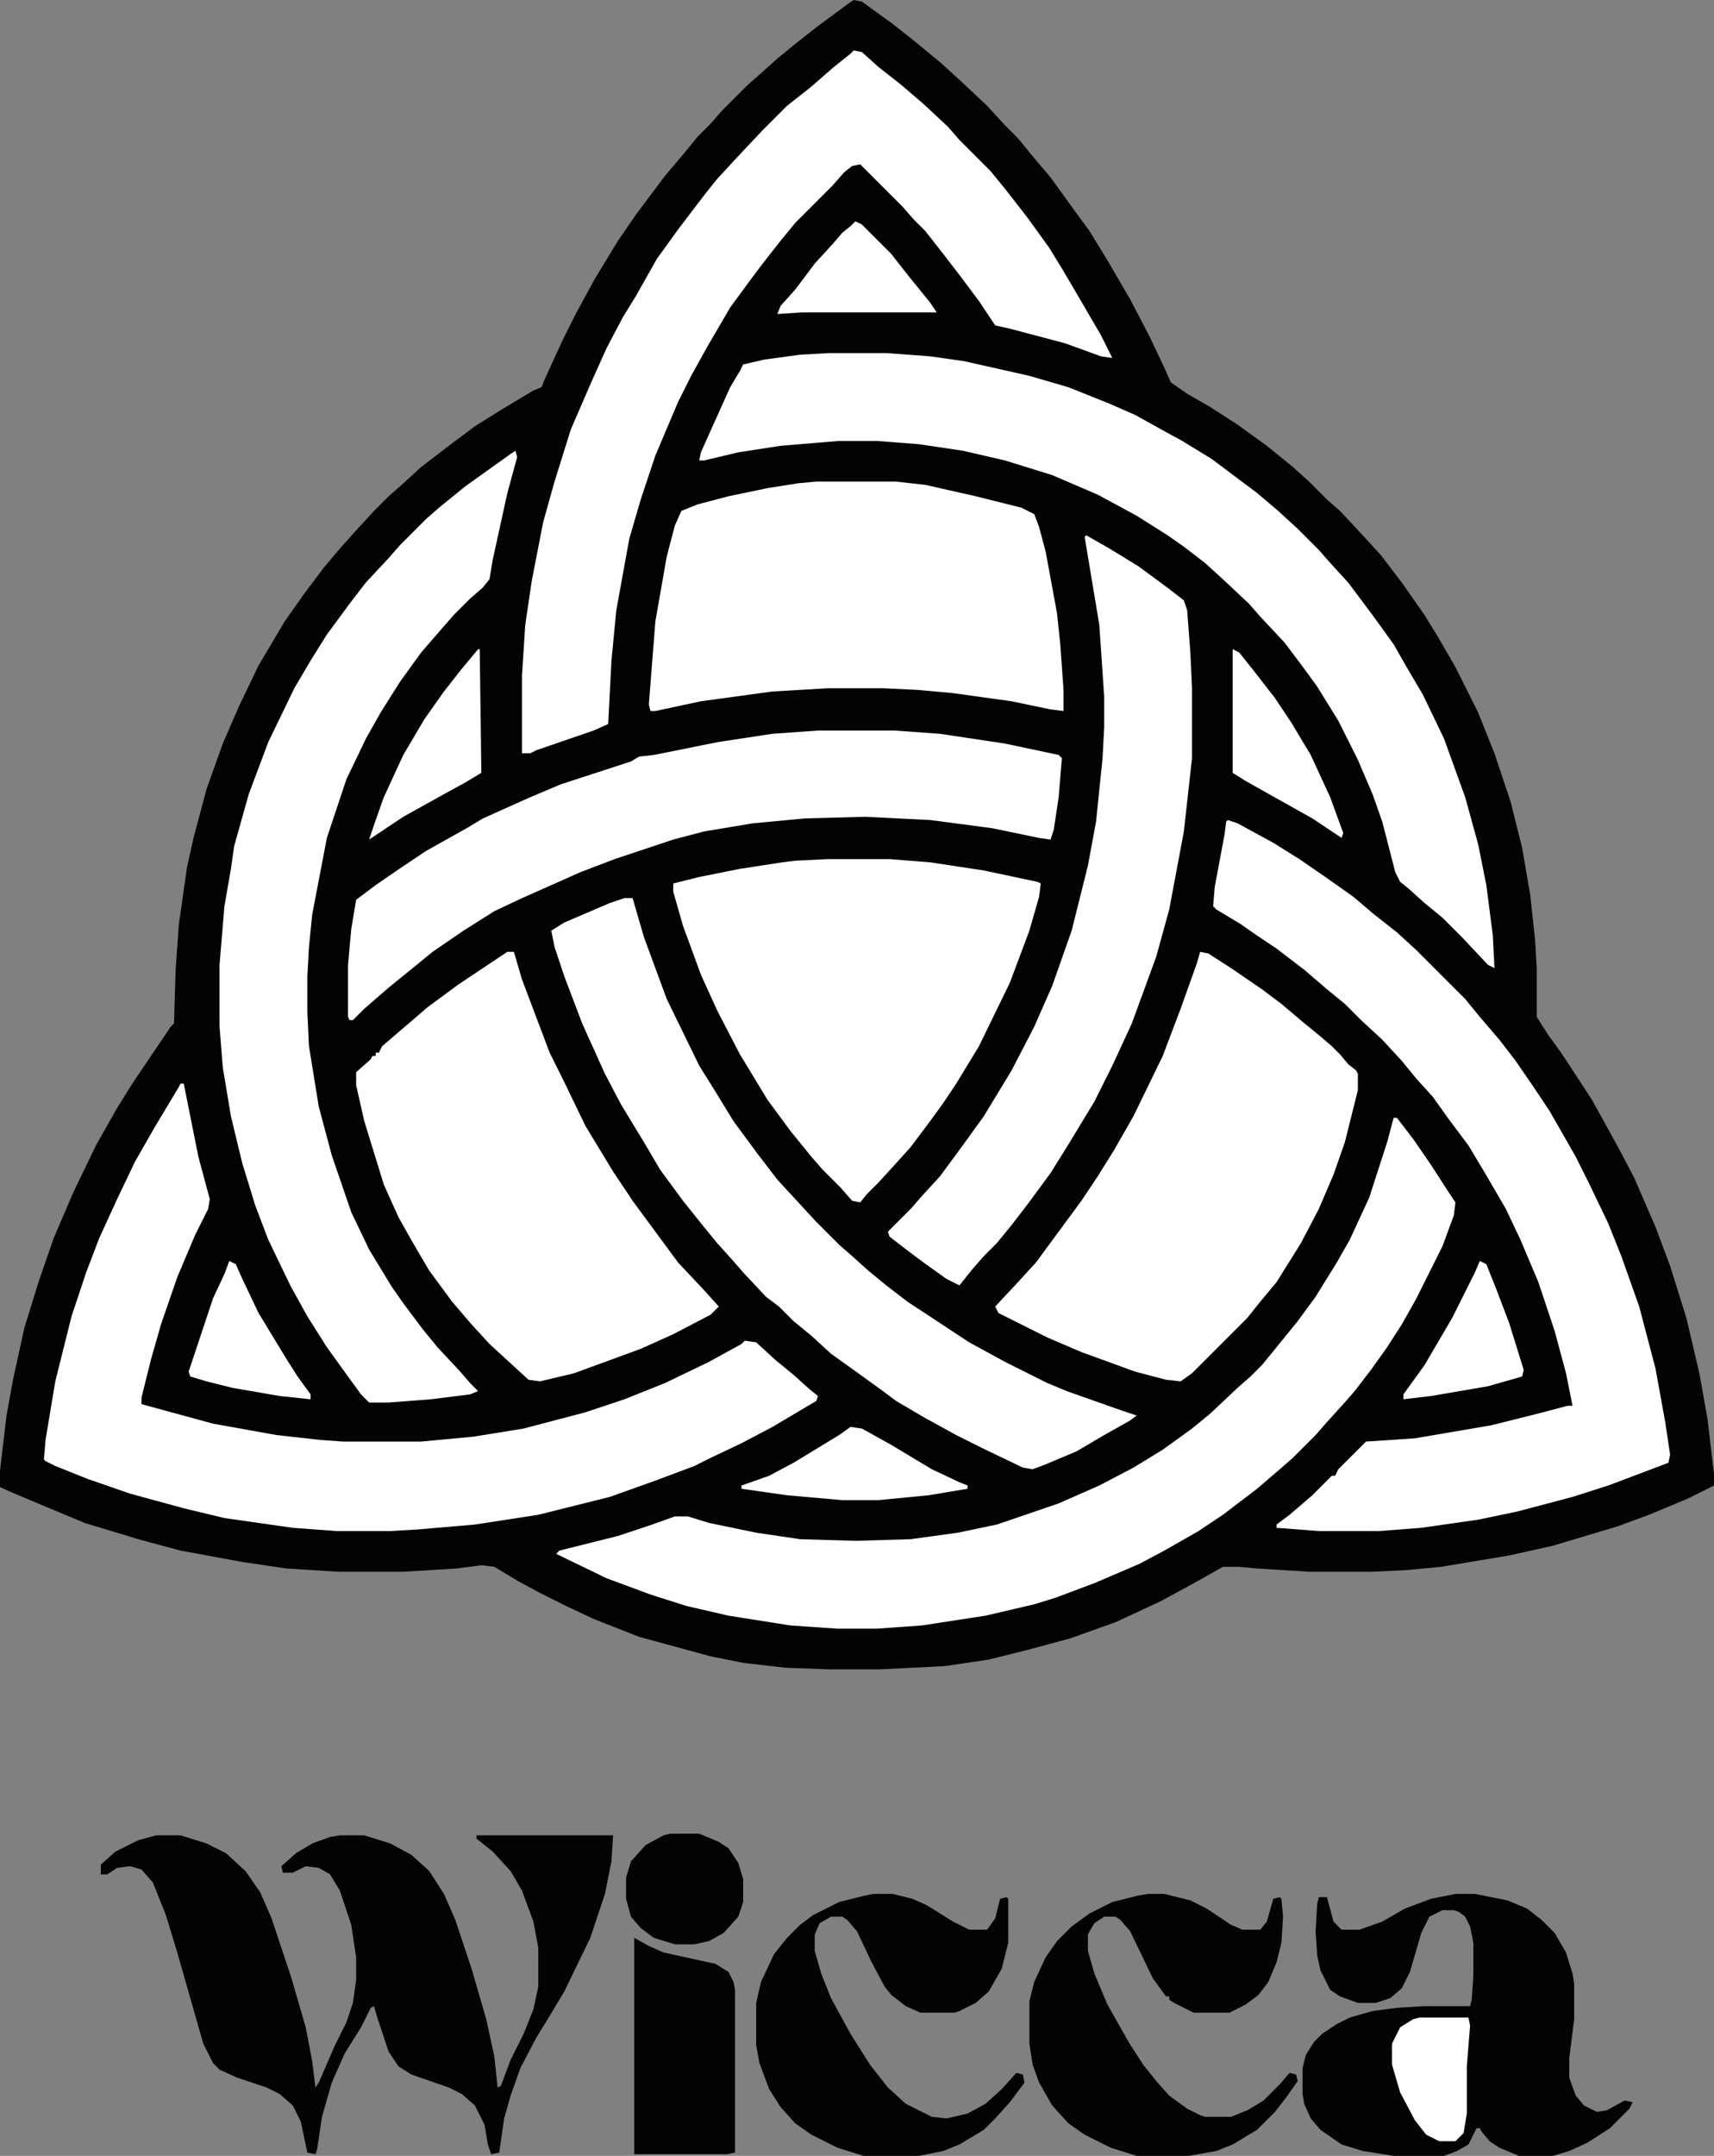
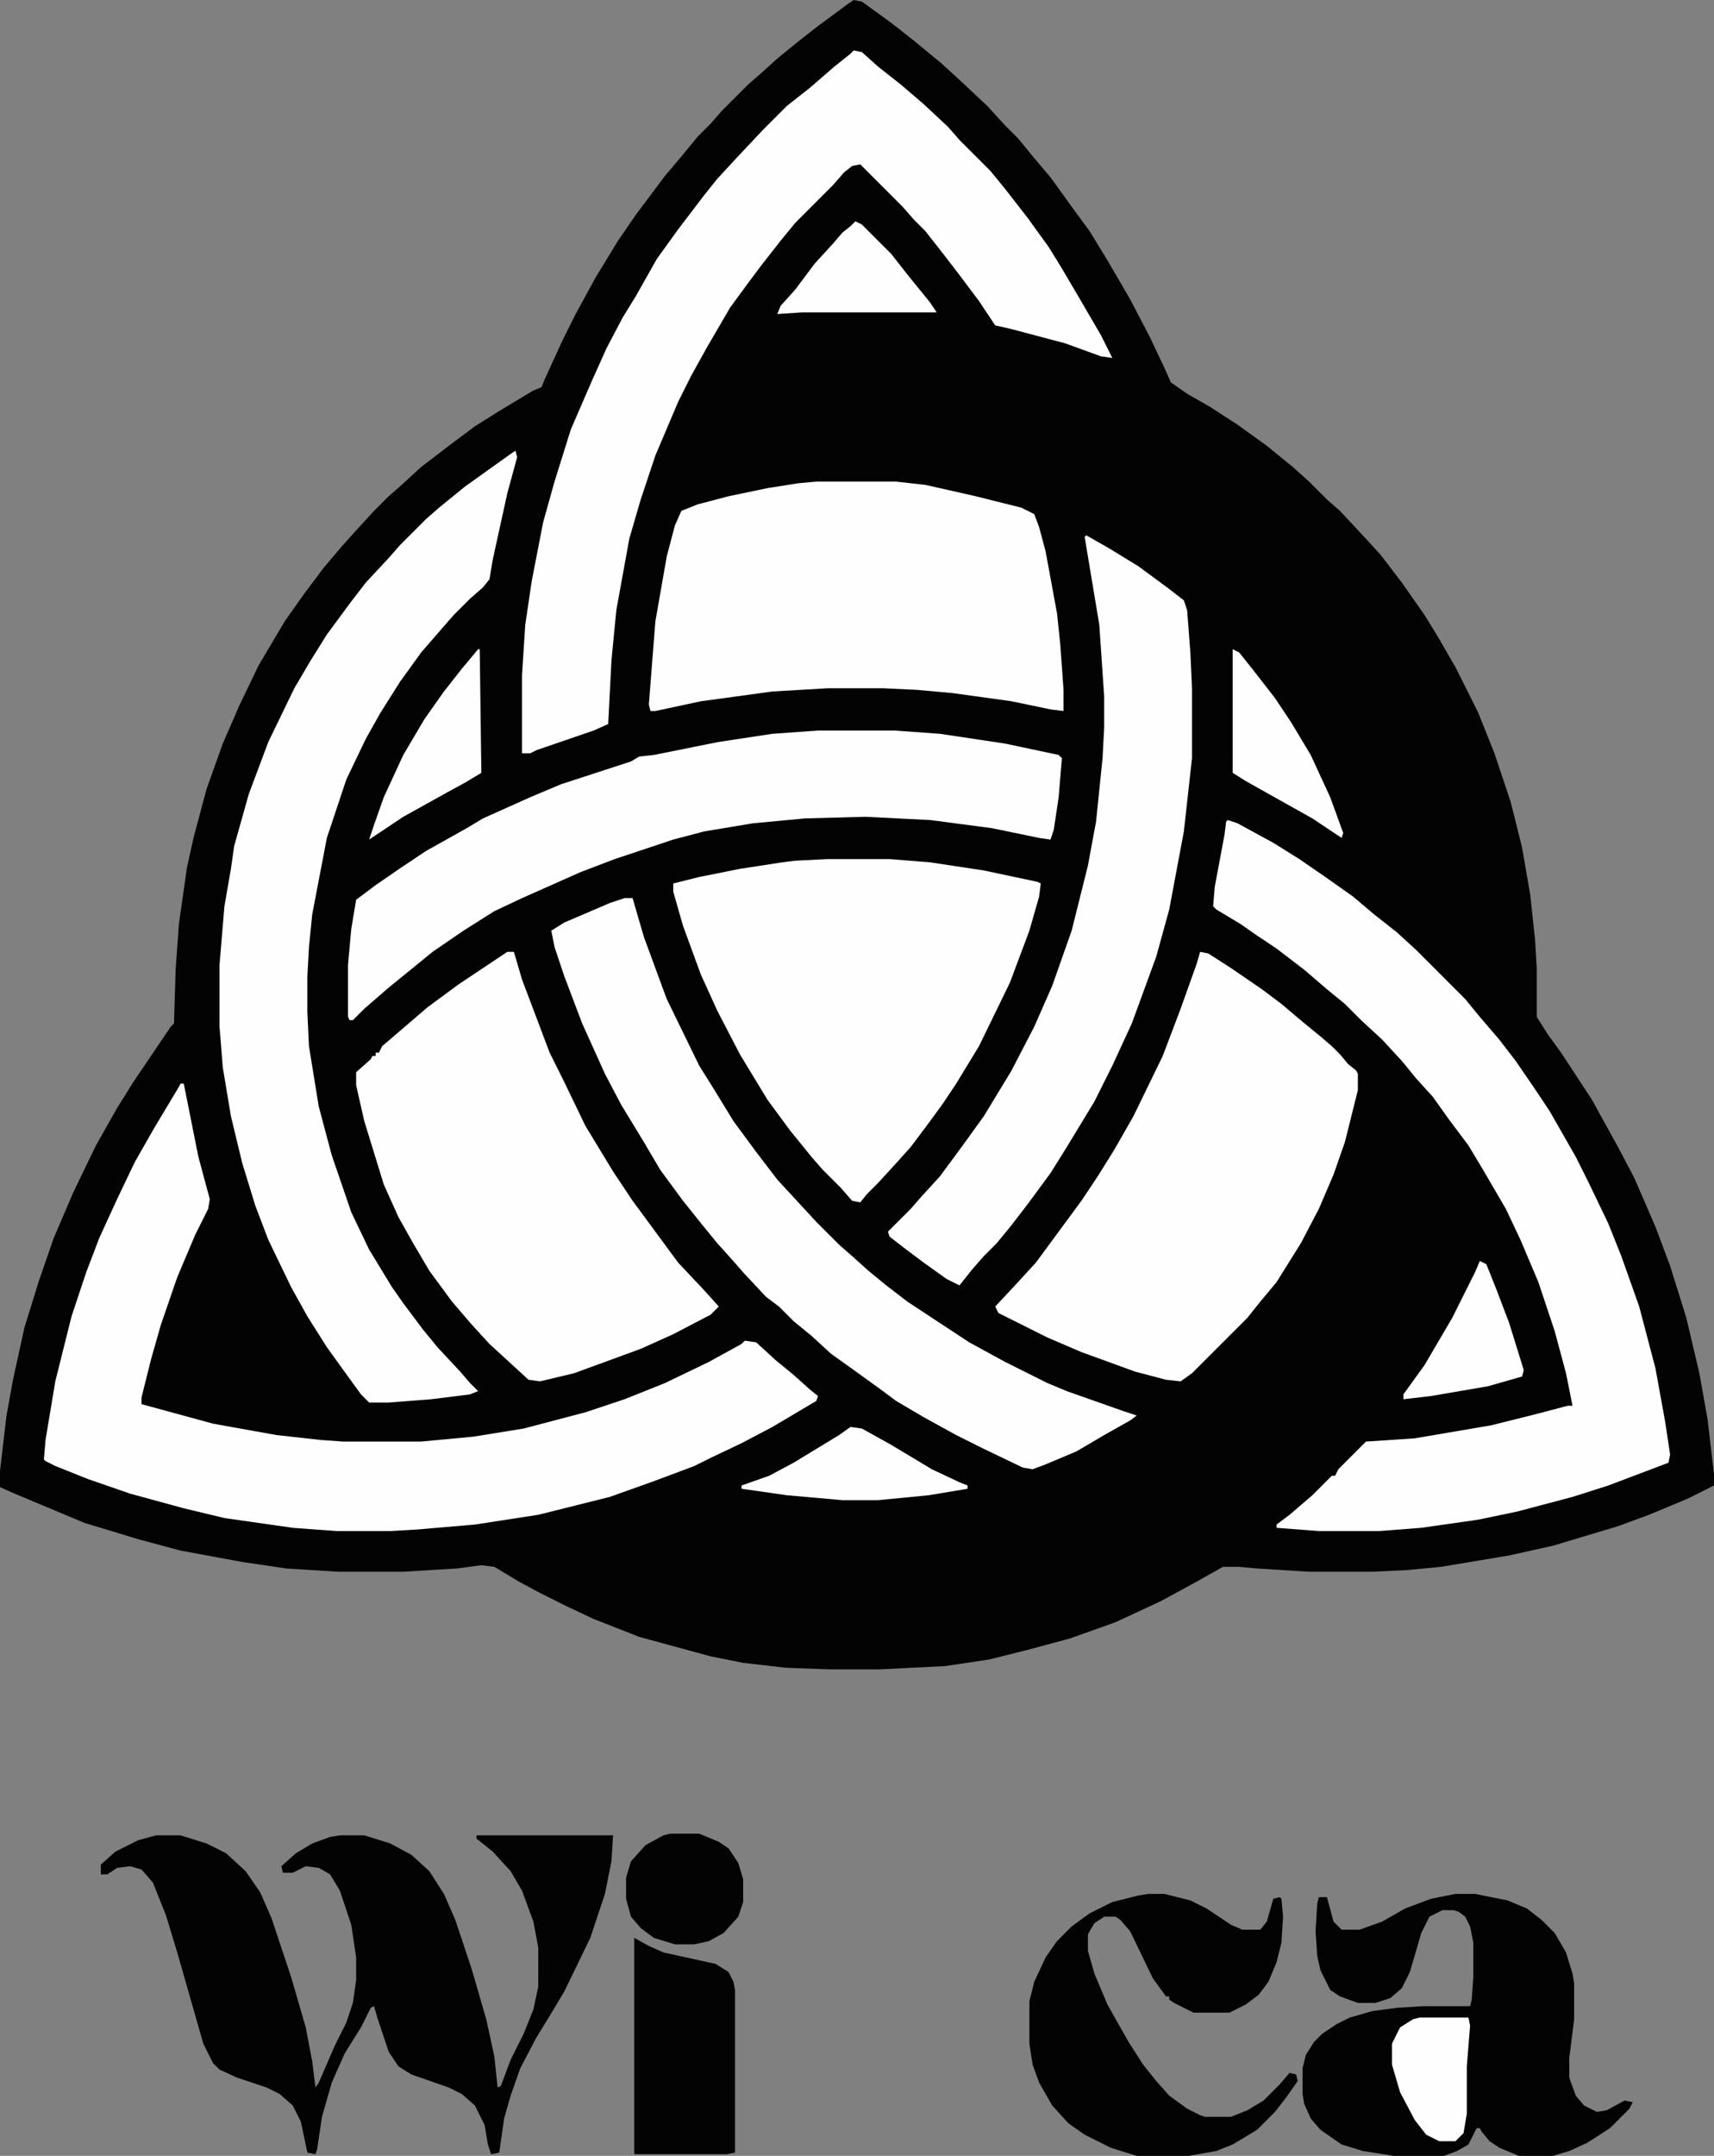
<svg xmlns="http://www.w3.org/2000/svg" version="1.1" id="Capa_1" x="0px" y="0px" width="263.5px" height="331.25px" viewBox="118.25 38 263.5 331.25" enable-background="new 118.25 38 263.5 331.25" xml:space="preserve">
  <rect x="118.25" y="38" width="263.5" height="331.25" fill="#808080" stroke="none" />
  <path fill="#030303" d="M249.5,38l1.25,0.25l4.5,3.25l3.5,2.75l4.25,3.5l3,2.75l4,3.75l2.75,3l2,2L277,62l2.75,3.25l3.25,4.5  l2.75,3.75l2.75,4.5l3.5,6l3,5.75l2.25,4.75l1,2.25l2.5,1.75l3.5,2l4.25,2.75l4.5,3.25l4,3.25l2.5,2.25l2.75,2.75l2,1.75l3.5,3.75  l2.75,3l3.25,4.25l3.5,5l2,3.25l2.75,4.75l3.5,7l2.5,6.25l2.5,7.5l1.75,7l1.25,7.25l0.75,7l0.25,4.25v7.5l1.75,2.75l2,2.75L363,207  l4,7.25l2.5,4.75l3.25,7.5l2.25,6l2.5,8l2,8.5l1.25,7l1,8.5v1.75l-4,2l-6,2.5L367,272.5l-10,3l-6.75,1.5l-10.5,1.75l-5.25,0.5  l-5.25,0.25h-9.75l-8-0.5l-2.75-0.25h-2.5l-4,2.25l-5.5,3l-7,3.25l-7,2.5l-6.5,1.75l-6,1.5l-6.75,1l-10,0.5h-7.75l-6.75-0.25  l-6.5-0.75l-5-1l-11-3l-7-2.75l-4.25-2l-4-2L198,281l-3.75-2.25l-2-0.25l-3.75,0.5l-8.25,0.5h-10l-8-0.5l-6.75-1l-9.5-1.75  l-6.5-1.75l-8.25-2.5l-10.75-4.5l-2.25-1V264l1-8.5l1-5.5l1.75-8l2.25-7.25l2.25-6.5l3-7L133,214l3.25-5.75l2.5-4l5.75-8.5l0.5-0.5  l0.25-8.25l0.5-7l1.25-8.75l1-4.5l2-7.5l2.5-7l2.5-5.75l3-6.25l4-6.75l3-4.25l3-4l2.75-3.25l2.25-2.5l2.75-3l2.25-2.25l2-1.75  l3-2.75l4.25-3.25l4-3l4-2.5l5-3l1.25-0.5l0.5-1.25l2.75-6l2-4l3-5.5l3.5-5.75l2.75-4l4.5-6l2.75-3.25L225.5,59l2-2l1.75-2l4-4  l2-1.75l2.5-2.25l2.75-2.25L244,42l4.75-3.5L249.5,38z" />
  <path fill="#FEFEFE" d="M249.5,45.75l1.25,0.25l2.5,2.25l3.5,2.75l3.5,3l3.75,3.5l1.75,2l4.75,4.75l2.25,2.75l3.5,4.5l3.25,4.5  l2,3.25l2.5,4.25l3.5,6l1.75,3.5l-1.75-0.25l-5.5-2l-8.5-2.25l-2.25-0.5l-2.5-3.75l-3-4l-2.5-3.25l-2.75-3.5l-1.75-1.75l-1.75-2  l-6.5-6.5l-1.25,0.25l-1.25,1l-1.75,2l-5.75,5.75L238.25,75l-2.75,3.5l-2.25,3l-2.75,3.75l-3.5,6l-2.5,4.5l-2,4L219,108l-2.25,6.75  l-1.75,6l-2,11l-0.75,7.75l-0.5,9.75l-2.25,1l-8.75,3l-1,0.5h-1.25v-12L199,134l1-6.75l1.75-9l1.75-6.25l2.5-8l3.25-7.5l2.25-5  l2.5-4.75l2-3.25l3.25-5.75l3.25-4.5l4-5.25l2-2.5l3-3.25l4-4.25l3.75-3.75l3.5-2.75l3.75-3.25l2.5-2L249.5,45.75z" />
  <path fill="#FEFEFE" d="M307,164l1.5,0.5l5.5,3l4,2.5l4,2.75l4.25,3l3.25,2.75l3.5,2.75l3,2.75l7.5,7.5l2.25,2.75l3,3.5l2.5,3.25  l2.75,4l2.5,3.75l4,7l2,4l3,6.25l2,5l2.75,7.75l2.5,9.5l1.5,8.25l0.75,5l-0.25,1.25l-9.25,3.5L360,268l-8.5,2.25l-6,1.25l-8.75,1.25  l-6.5,0.5H321l-6.5-0.5v-0.5l2-1.5l3.5-3l3-3h0.5l0.5-1l4.25-4.25l7.5-0.5l11.75-2l7-1.75l4.75-1.25H360l-1-5l-1.75-6.5l-2.5-7.5  l-2.75-6.5l-2.25-4.75l-3.5-6L344,214l-3-4l-2.5-3.5l-2.5-2.75l-2.25-2.75l-3-3.25l-3.25-3l-2.5-2.5l-2.75-2.25l-3.5-3l-4.25-3.25  l-3-2L309,180l-3.75-2.25l-0.5-0.5l0.25-3l1.5-8l0.25-2L307,164z" />
  <path fill="#FEFEFE" d="M146,204.5h0.5l2.25,11.25l1.75,6.5l-0.25,1.5l-2,4l-2.75,6.5l-2.5,7.25l-1.5,5.25l-1.5,6v1l11,3l9.75,1.75  l6.75,0.75l3.5,0.25h12l8-0.75l7.75-1.25l9.5-2.5l6-2l6.25-2.5l6.75-3.25l5-2.75l0.5-0.5l1.75,0.25l3,2.75l2.75,2.25l2.5,2.25  l1.25,1l-0.25,0.75l-6.75,4l-4.75,2.5L227.5,262l-2.5,1.25l-6,2.25l-7,2.5l-11,2.75l-9.75,1.5L182.5,273l-4.25,0.25H170l-6.75-0.5  l-10.5-1.5l-6.25-1.5l-8.25-2.25l-6.5-2.25l-5-2l-1.5-0.75l-0.25-0.25l0.25-3l1.5-9l2.5-10l2.25-6.75l2-5.25l2.75-6l2.75-5.75  l3-5.25l3.75-6.25L146,204.5z" />
-   <path fill="#FEFEFE" d="M245.75,92.25h8.75l6.75,0.5l5.25,0.75l10,2.25l6,1.75l6.25,2.5l4,1.75l4.5,2.5l2.75,1.5l4.5,2.75l7,5.25  l3.25,2.75l3,2.75l3.25,3.25l1.75,2l2.75,3l3.75,5l3.25,4.5l2,3.5l2.5,4.25l3.25,6.75l3.25,9l2,7.25l1.25,6.25l1,7.75l0.25,5l-1-0.5  l-4-4.25l-3-3l-2.75-2.25l-2.5-2.25l-1.25-1l-0.75-1.5l-2-7.75l-1.5-4.25l-2.25-5.25l-3-6l-3.25-5.25l-2-2.75l-3-4l-3.75-4l-1.75-2  l-4-3.75l-2.75-2.5l-3.25-2.5l-2.5-1.75l-4.75-3l-6-3.25l-7-3l-7.25-2.25l-6.5-1.5l-6.75-1l-6.5-0.5h-5.75l-9,0.75l-6.5,1  l-5.25,1.25h-0.75l0.25-1.25l4.5-10L232,95l0.5-1l3.25-0.75l5.5-0.75L245.75,92.25z" />
  <path fill="#FEFEFE" d="M197.5,107.25l0.25,1l-1.5,5.5L194,124l-0.5,3l-1,1.25l-2,1.75l-2.5,2.5l-1.75,2l-3.25,3.75l-3.25,4.5  l-3,4.75l-2.25,4l-3,6.25l-3,9l-2.25,11.75l-0.5,5l-0.25,4.5v5.5l0.25,5.25l1.5,9.25l2,7.5l3,8.75L175,230l3.5,5.75l1.75,2.5l3,4  l2.25,2.75l3.5,3.75l1.5,1.75l1.25,1.25l-1.25,0.5l-6,0.75l-6.5,0.5h-3l-1.25-1.25l-2-2.75l-3.25-4.5l-3-4.75l-2.5-4.5l-3.5-7.25  l-2-5.25l-2-6.5l-1.75-7.25l-1.25-7.5l-0.5-6.25v-9.5l0.75-9l1-5.75l0.5-3.5l2.25-8l3-8l4-8.25l2.5-4.25l2.5-4l3.5-4.75l2.5-3.25  l3.5-3.75l1.75-2l4-4l2-1.75l4-3.25l7-5L197.5,107.25z" />
-   <path fill="#FEFEFE" d="M332.5,209.75h0.5l2.5,3.25l2.75,4l2.75,4.25l1,1.5l-0.25,2L340,229.5l-4,8l-2.25,4l-2.25,3.5l-2.5,3.5  l-2.5,3.25l-1.75,2l-2.5,2.75l-1.75,2L317,262l-2,1.75l-3.5,3l-5.25,4l-3.75,2.5l-5.25,3l-3.75,2l-7,3l-6,2.25l-3.25,1l-7.5,1.75  l-9.75,1.5l-7,0.5h-6l-7.25-0.5l-9.5-1.5l-6.5-1.5l-5.5-1.75l-6.75-2.5l-7.75-3.75l0.5-0.5l9-2.25l5.25-1.75L222,271h2l3.25,1  l7.25,1.5l6.75,1l8.5,0.25l8.5-0.25l7.25-1l6-1.25L281,269l6.25-2.75l5.25-2.75l4.5-2.75l4.5-3.25l2.75-2.25l4.25-4l2-1.75  l1.75-1.75l2.25-2.75l3.25-4l2.75-3.75l3.25-5.25l2-3.5l3-6.5l2.75-8.5L332.5,209.75z" />
  <path fill="#FEFEFE" d="M196.25,184.25h1l1.25,4.25l4.25,11.25l2,4l3.5,7.25l4.25,7l3,4.5l7,9.5l4,4.25l2.25,2.5L227.5,240l-5.75,3  l-5,2.25L206.5,249l-5.25,1.25L199.5,250l-6-5.5l-2.75-3l-3-3.5l-3.5-4.75l-2.5-4.25l-2.25-4l-2.25-5l-3-9.75l-1.25-5.5v-2l2.25-2  l0.25-0.5h0.5v-0.5h0.5l0.5-1l7-6l4.75-3.5l6-4L196.25,184.25z" />
  <path fill="#FEFEFE" d="M302.75,184.25l1.25,0.25l3.5,2.25l4.75,3.25l3,2.25l3.25,2.75l2.75,2.25l1.75,1.5l1.25,1.25l1.25,1.5  l1.25,1L327,203v2.5l-2,8l-1.75,5l-2.25,5.25l-2.75,5.25l-3.75,6l-2.5,3l-2,2.5l-8.5,8.5l-1.75,1.25L297.5,250l-4.75-1.25l-8.25-3  l-5.25-2.25l-7.5-3.75l-0.5-1l3.5-3.75l2.75-3l7-9.5l2.5-3.75l2.5-4l3-5.25l4.5-9.25l2.75-7.25l2.5-7L302.75,184.25z" />
  <path fill="#FEFEFE" d="M243.75,112H256l4.5,0.5l7.75,1.75l7,1.75l2,1l0.75,2l1,3.75l1.75,9.5l0.5,4.75l0.5,7v3.25l-2-0.25l-6-1.25  l-9-1.25l-5.5-0.5l-5.25-0.25h-8.5l-8.5,0.5l-11,1.5l-7,1.5h-0.75l-0.25-1l1-12.75l1.75-10l1.25-4.75l1-2.25l2.5-1l4.75-1.25l6-1.25  l4.75-0.75L243.75,112z" />
  <path fill="#FEFEFE" d="M245.5,170h9.5l6.25,0.5l8.25,1.25l8.25,1.75l0.5,0.25l-0.25,2l-1.5,5.25l-3,8l-4.75,9.75l-3.5,5.75l-2,3  l-2,2.75l-3,4l-2.25,2.5l-2.75,3l-1.75,1.75l-1,1.25l-1.25-0.25l-1.75-2l-2.75-2.75l-1.75-2l-3.25-4l-3.5-4.75l-4.25-7l-3.5-6.75  l-2.5-5.5l-2.75-7.5l-1.5-5.25v-1.25l4-1l6.25-1.25l6.5-1l2-0.25L245.5,170z" />
  <path fill="#030303" d="M142.25,320H146l4,1.25l3,1.5l3,2.75l2.25,3.25l1.75,4l3,9l2.25,7.75l1,5.25l0.5,4l0.5-0.75l2.5-5.75  l1.75-3.5l1-3l0.5-3.5v-3.5l-0.75-5l-1.75-5.25L169,326l-1.75-1l-2-0.25l-2,1h-1.5l-0.25-1l2.25-2l2.5-1.5l2.75-1l1.5-0.25h3.75  l4,1.25l3.25,1.75l2.75,2.5l2.25,3.5l1.75,4l2.5,7.5l2.25,7.75l1.25,5.75l0.5,4.75l0.5-0.25l1.5-4l2-4l1.5-3.75l0.75-3.5v-6l-0.75-4  l-1.75-4.75l-1.75-3l-2.75-3l-2.5-2V320h21l-0.25,4l-1,5l-2.25,6.75l-4,8.25l-2.25,3.75l-2,3.25l-2.5,4.75l-1.5,4.25l-1,3.5  l-0.75,5.25l-1.25,0.25l-0.5-1.5l-0.5-3l-1.5-3l-2-1.75l-2-1l-5.75-2l-2-1.25l-1.5-2.25l-1.75-5.25l-0.5-1.75l-0.5,0.25l-1.5,3  l-2.5,4l-2,4.5l-1.5,5.25l-0.75,5l-0.25,0.75l-1.25-0.25l-1-4.75l-1.25-2.5l-2-1.75l-2-1l-4.5-1.5L152,356l-1-1l-1.5-3l-4-14  l-1.75-5.75l-2-5l-1.75-2l-1.75-0.5l-2,0.25l-1.5,1h-1v-1.5l2.25-2l3.5-1.75L142.25,320z" />
  <path fill="#FEFEFE" d="M285.25,120.25l3.5,2l4.5,2.75l4.75,3.5l2.25,1.75l0.5,1.5l0.5,6.5l0.25,5.5v10.75l-1.25,11.25l-2.25,12  l-2,7.25l-3.75,10.25l-3,6.5l-2.75,5.5l-4.25,7l-2.5,4l-3.5,4.75l-2.5,3.25L271.5,229l-2,2l-1.75,2l-2,2.5l-2-1l-3.5-2.5l-3-2.25  L255,228l-0.25-0.75l3.5-3.5l1.75-2l2.75-3l3.5-4.75l3.25-4.5l4.25-7l3.5-6.75l2.75-6.25l3-8.5l2.5-10l1.25-6.75l1-9.75l0.25-4.75  V145l-0.75-11L285,120.5L285.25,120.25z" />
  <path fill="#FEFEFE" d="M214.25,176h1.25l1.75,6l3.5,9.5l5,10.25l2.5,4l2.75,4.5l3.5,4.75l3.25,4.25l6,6.5l3.5,3.5l2,1.75l2.5,2.25  l2.75,2.25l3.25,2.5l9.5,6.25l5.5,3l6.5,3.25l3,1.25l8.5,3l2.25,0.75l-1,0.75l-4,2.25l-4.25,2.5l-4.75,2l-2,0.75l-1.5-0.25l-6.25-3  l-4-2l-5-2.75l-4.25-2.5l-2-1.5l-4.5-3.25L246,246l-3-2.75l-2.75-2.25l-2.25-2.25l-2-1.5l-3.5-3.75l-1.75-2l-2.25-2.5l-2.25-2.75  l-3-3.75l-3.5-4.75l-2.5-4.25l-3.5-5.75l-2.5-4.75l-3.5-7.75L205,188l-1.5-4.5L203,181l2-1.25l7-3L214.25,176z" />
  <path fill="#FEFEFE" d="M244,150.25h11.75l7,0.5l10,1.5L281,154l0.5,0.5l-0.5,6l-0.75,5l-0.5,1.5l-1.75-0.25l-7.25-1.5l-9.5-1.25  l-10-0.5l-9.25,0.25l-8,0.75l-7.5,1.25l-4.75,1.25l-9,3l-5.25,2l-9,4l-4.25,2l-4.75,3l-4.75,3.25L182,186.5l-4,3.25l-3.75,3.25  l-1.75,1.75H172l-0.25-0.5v-8l0.5-5.5l0.75-4.5l3-2.25l4-2.75l3.75-2.5l6.25-3.5l2.5-1.5l7.25-3.25l4.75-2l10.75-3.5l1.25-0.75  l2.25-0.25l10-2l8.25-1.25L244,150.25z" />
  <path fill="#030303" d="M342,329h3l5,1l3,1.25l2.25,1.75l2,2l1.75,3l1,3.25l0.25,1.5v5.5l-0.75,6v3l1,2.75l1.25,1.5l2,1l1.5-0.25  l2.75-1.5l1.25,0.25l-0.5,1l-3,3l-3.5,2.25l-2.75,1.25l-2.5,0.75h-5.25l-3-1.25l-1.5-1l-1.25-1.5l-0.25-0.5h-0.5l-1.25,2.5l-1.75,1  l-2,0.75h-7.75l-4.75-0.75l-3.25-1l-3.25-2.25l-1.5-1.75l-1-2.25l-0.25-1.5v-4l0.5-2l1.25-2l1.25-1.25l2.25-1.5l2-1l3.5-1l3.75-0.5  l4-0.25h7.25l0.25-1l0.25-3.5v-5.25l-0.5-2.5l-0.75-1.5l-1-0.75l-0.75-0.25H340l-2,1l-1.25,2.5l-1.75,6l-1.25,2.5L332,345  l-2.25,0.75H327l-2.75-1l-1.5-1l-1.5-3l-0.5-2.25l-0.25-3.75l0.25-4.25l0.25-1h1.25l1,3.75l1.25,1.25h2.75l3.5-1.25l3.5-2l4-1.5  L342,329z" />
  <path fill="#030303" d="M294.75,329h2.5l4,1l2.5,1.25l3.75,2.5l1.75,0.75H312l1-1.25l1-3.5l1-0.25l0.25,0.25l0.25,2.75l-0.25,4  l-0.75,3l-1.25,3l-1.5,2l-2,1.5l-2.5,1.25h-5.5l-3-1.5l-0.75-0.5v-0.5h-0.5l-2-2.75l-3.5-7.25l-1.5-1.75l-0.75-0.5H288l-1.5,1  l-0.75,1.25l-0.25,0.5v2.5l1,3.5l2,4.75l3.25,5.75l2.25,3.5l2,2.5l2,2.25l2.75,2l2,1l0.75,0.25h4l2.5-1l2.5-1.5l2.5-2.5l1.5-1.75  l1,0.25l0.25,1l-1.75,2.5l-1.75,2.25l-2.75,2.75l-3.75,2.25l-2.5,1l-4.25,0.75h-8l-4-1.25l-4-2l-2.5-1.75l-2.5-2.75l-2-3.5l-1-2.75  l-0.5-3.25v-6.5l0.75-3l1.75-3.75l1.75-2.5L283,334l2.75-2l3.5-1.75l4-1L294.75,329z" />
-   <path fill="#030303" d="M252.5,329h3l3,0.75l2.25,1l4,2.5l2.5,1.25H270l1.25-1.75l0.75-3l1-0.25l0.25,0.25v6.75l-1,4l-2,3.5l-2,1.75  l-2.5,1.25l-0.75,0.25h-5.25l-2.25-1l-2.25-1.75l-1-1.25l-2-3.75l-2.25-4.75l-1.5-1.75l-0.75-0.5H246l-1.75,1l-0.75,1.75v2.5l1,3.5  L246,345l3,5.5l3,4.75l2.75,3.5l2.75,2.5l4,2l2.25,0.25l3.25-0.75l2.75-1.5l2.5-2.25l2.25-2.5l1,0.25l0.25,1.25l-2.25,3l-2.25,2.5  l-1.75,1.75l-3.75,2.25l-2.5,1l-3.75,0.75H251l-4-1.25l-4-2l-2.5-1.75l-2.25-2.5L236.5,359l-1.5-4l-0.5-2.75v-6.5l0.75-3.25l2-4.25  l2-2.5l2-2l2-1.5l4-2l4-1L252.5,329z" />
  <path fill="#030303" d="M215.75,335.75L218,337l2.25,1l8,1.75l2,1.25l0.75,1.5l0.25,1.25v25L230,369h-14.25V335.75z" />
  <path fill="#030303" d="M221.25,319.75h4.5l3,1.25l1.5,1l1.5,2.25l0.75,2.5v3.5l-0.75,2.25l-2.25,2.5l-2.25,1.25l-2.25,0.5h-3  l-3.25-1l-2-1.5l-1.5-1.75l-0.75-2.75v-3.25l0.75-2.5l2.25-2.5l2.75-1.5L221.25,319.75z" />
  <path fill="#FEFEFE" d="M307.75,137.75l1,0.5l2,2.5l3.5,4.5l2.5,3.75l3,5l3,6.5l2,5.5l-0.25,0.75l-4.5-3l-6.25-3.5l-4-2.25l-2-1.25  V137.75z" />
  <path fill="#FEFEFE" d="M191.75,137.75H192l0.25,19l-2.5,1.5l-2.75,1.5l-6.75,3.75L175,167l0.75-2.25l1.5-4.25l3-6.5l3.25-5.5  l3-4.25l2.75-3.5L191.75,137.75z" />
  <path fill="#FEFEFE" d="M249,257.25l1.75,0.25l4.5,2.5l6.25,3.75l4.25,2l1.25,0.5v0.5l-6,1l-7.75,0.75h-5.5l-8.5-0.75l-7-1v-0.5  l4.25-1.5l3.75-2l7-4.25L249,257.25z" />
-   <path fill="#FEFEFE" d="M153.5,231.75l1,0.5l1,2.25l2.5,5.25l4.25,7l1.75,2.75l2,2.75V253l-4.75-0.5l-7.25-1.25l-4-1l-2.5-0.75  l-0.25-0.75L151,237.5l1.75-3.75L153.5,231.75z" />
  <path fill="#FEFEFE" d="M345.75,231.75l1,0.5l1.5,3.75l2,5.25l2.25,7.25l-0.25,1L347,251l-8.75,1.5L334,253v-0.75l3.25-4.5  l4.25-7.25l3.5-7L345.75,231.75z" />
  <path fill="#FEFEFE" d="M336.5,348h7.5l0.25,1.25l-0.5,6.25v7.25l-0.5,3L342,367h-2.5l-2-1l-1.75-2.25l-2.25-4.25l-1.25-4.25V352  l1.25-2.5l2-1.25L336.5,348z" />
  <path fill="#FEFEFE" d="M249.75,72l1,0.5l4.5,4.5l2.75,3.5l3.25,4l1,1.5H241.5l-3.75,0.25l0.5-1.25l2.25-2.5l3-4l2.75-3l1.5-1.75  l1.25-1L249.75,72z" />
</svg>